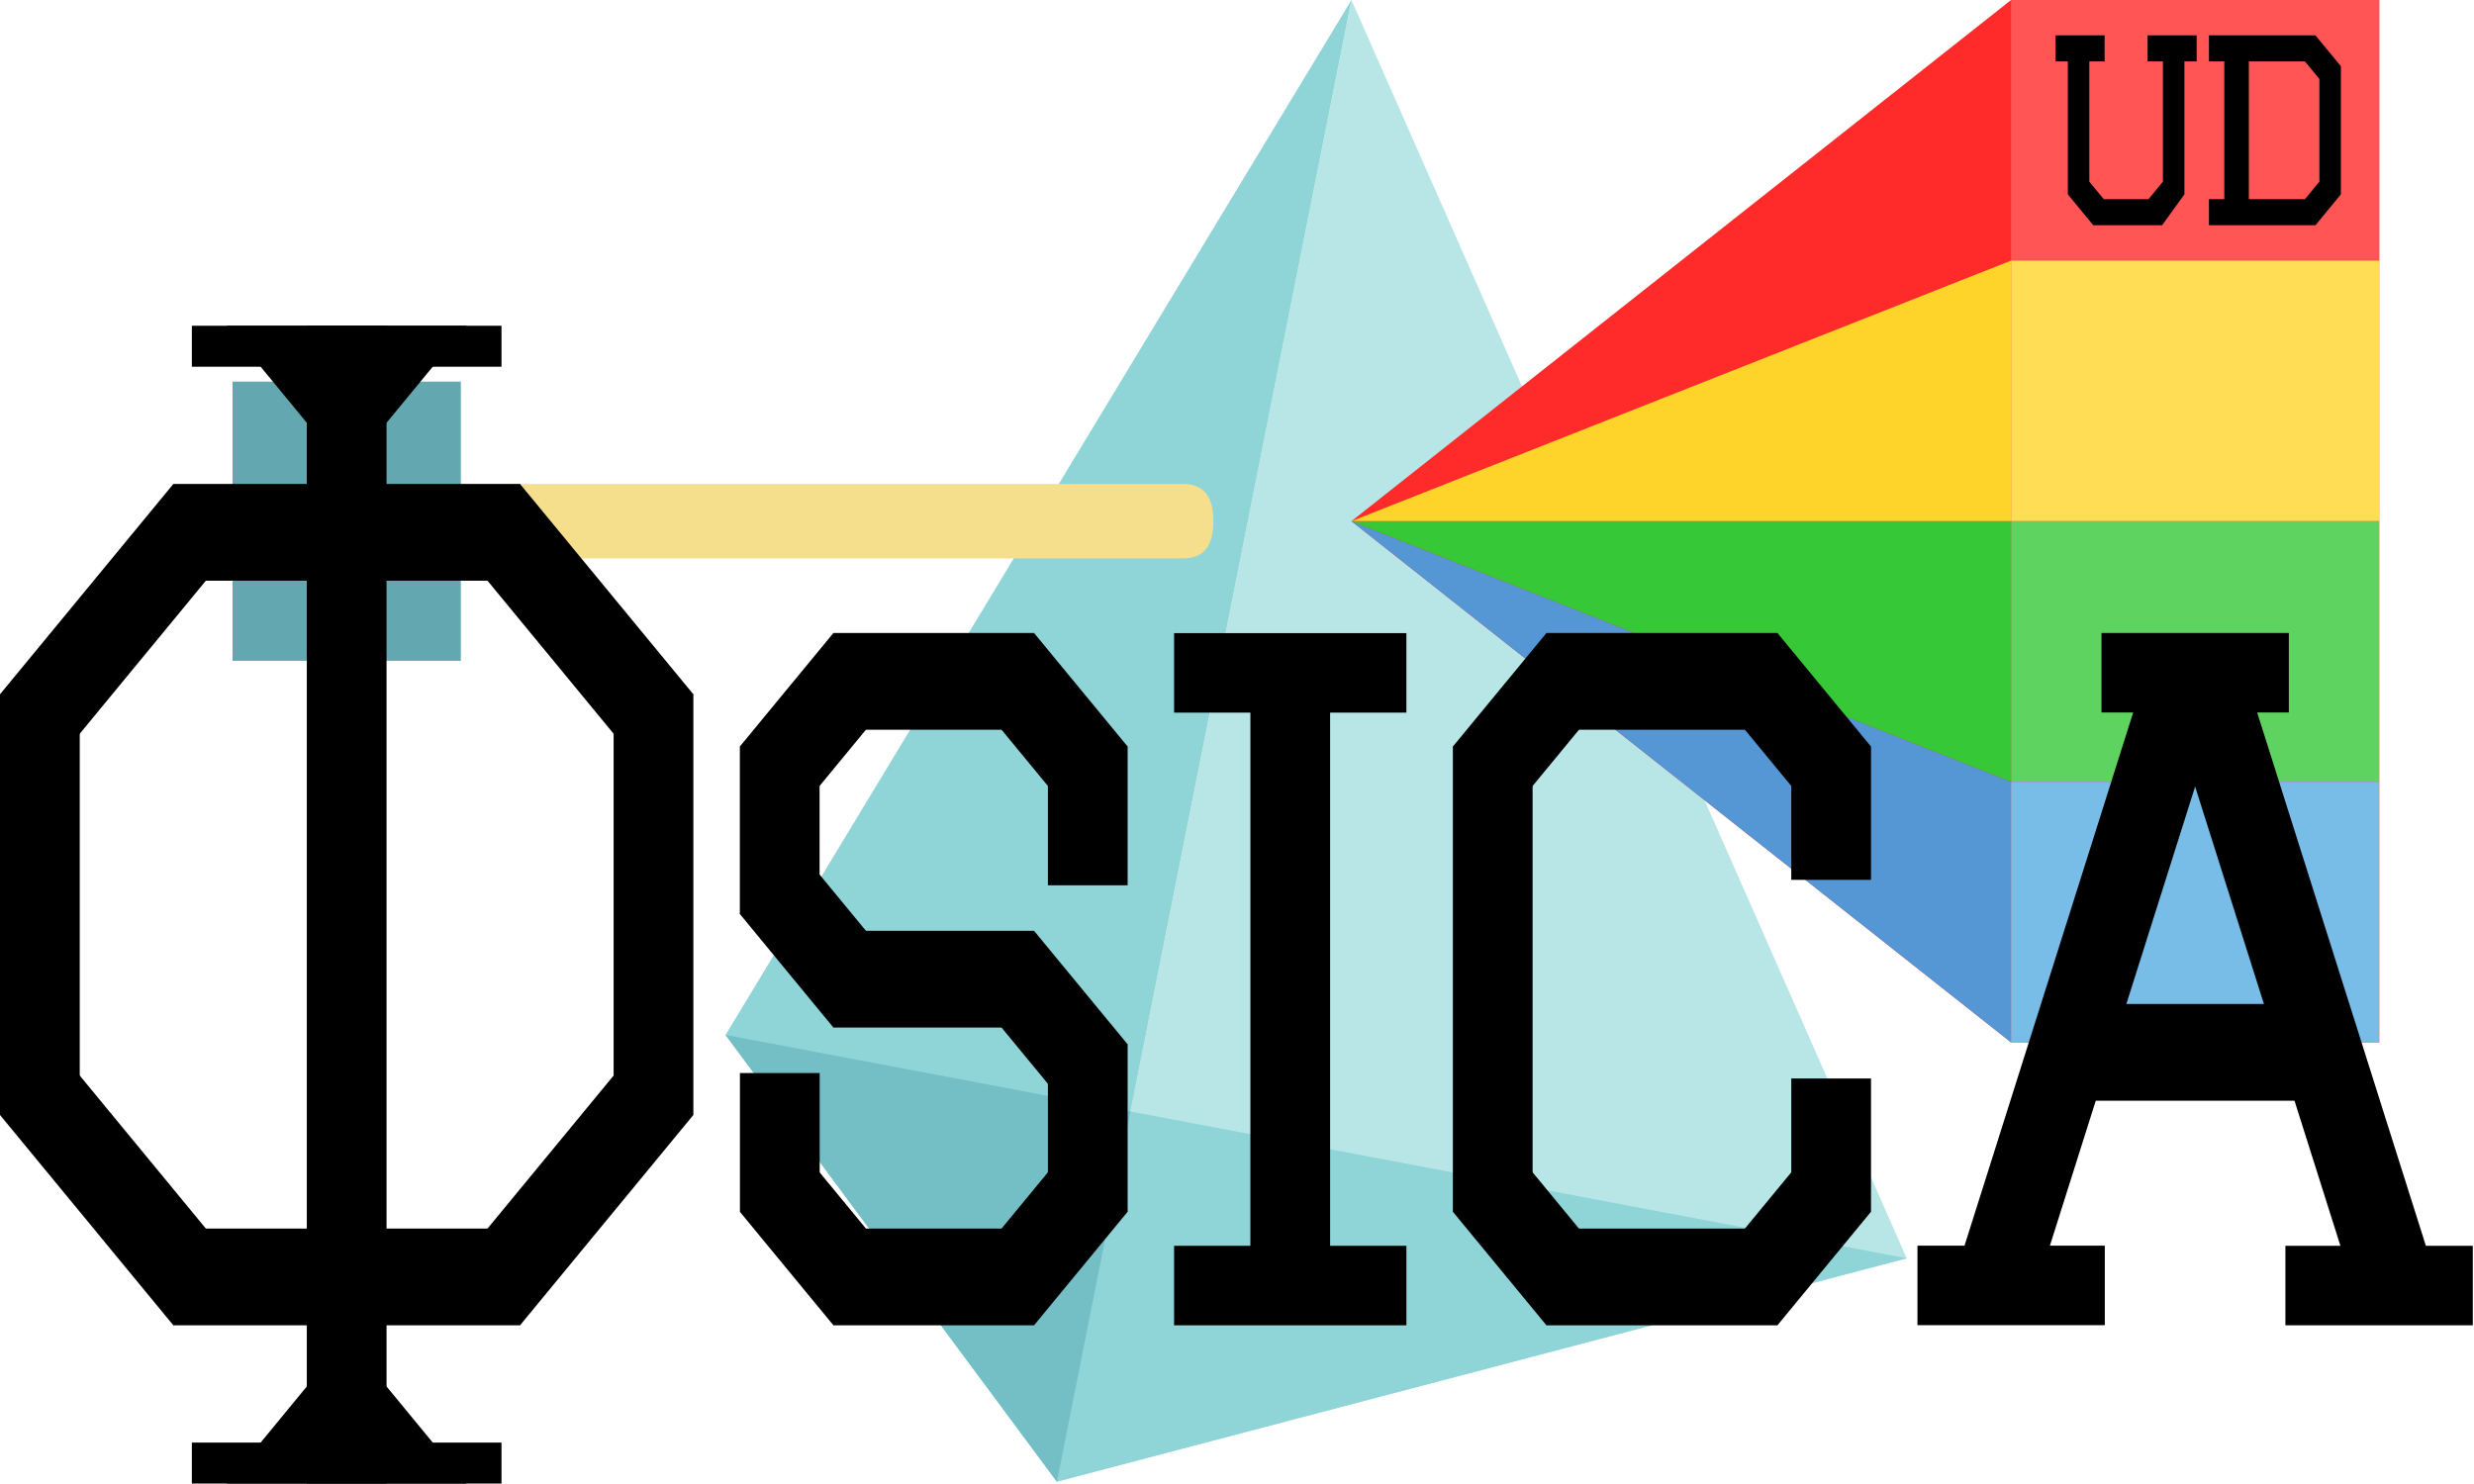
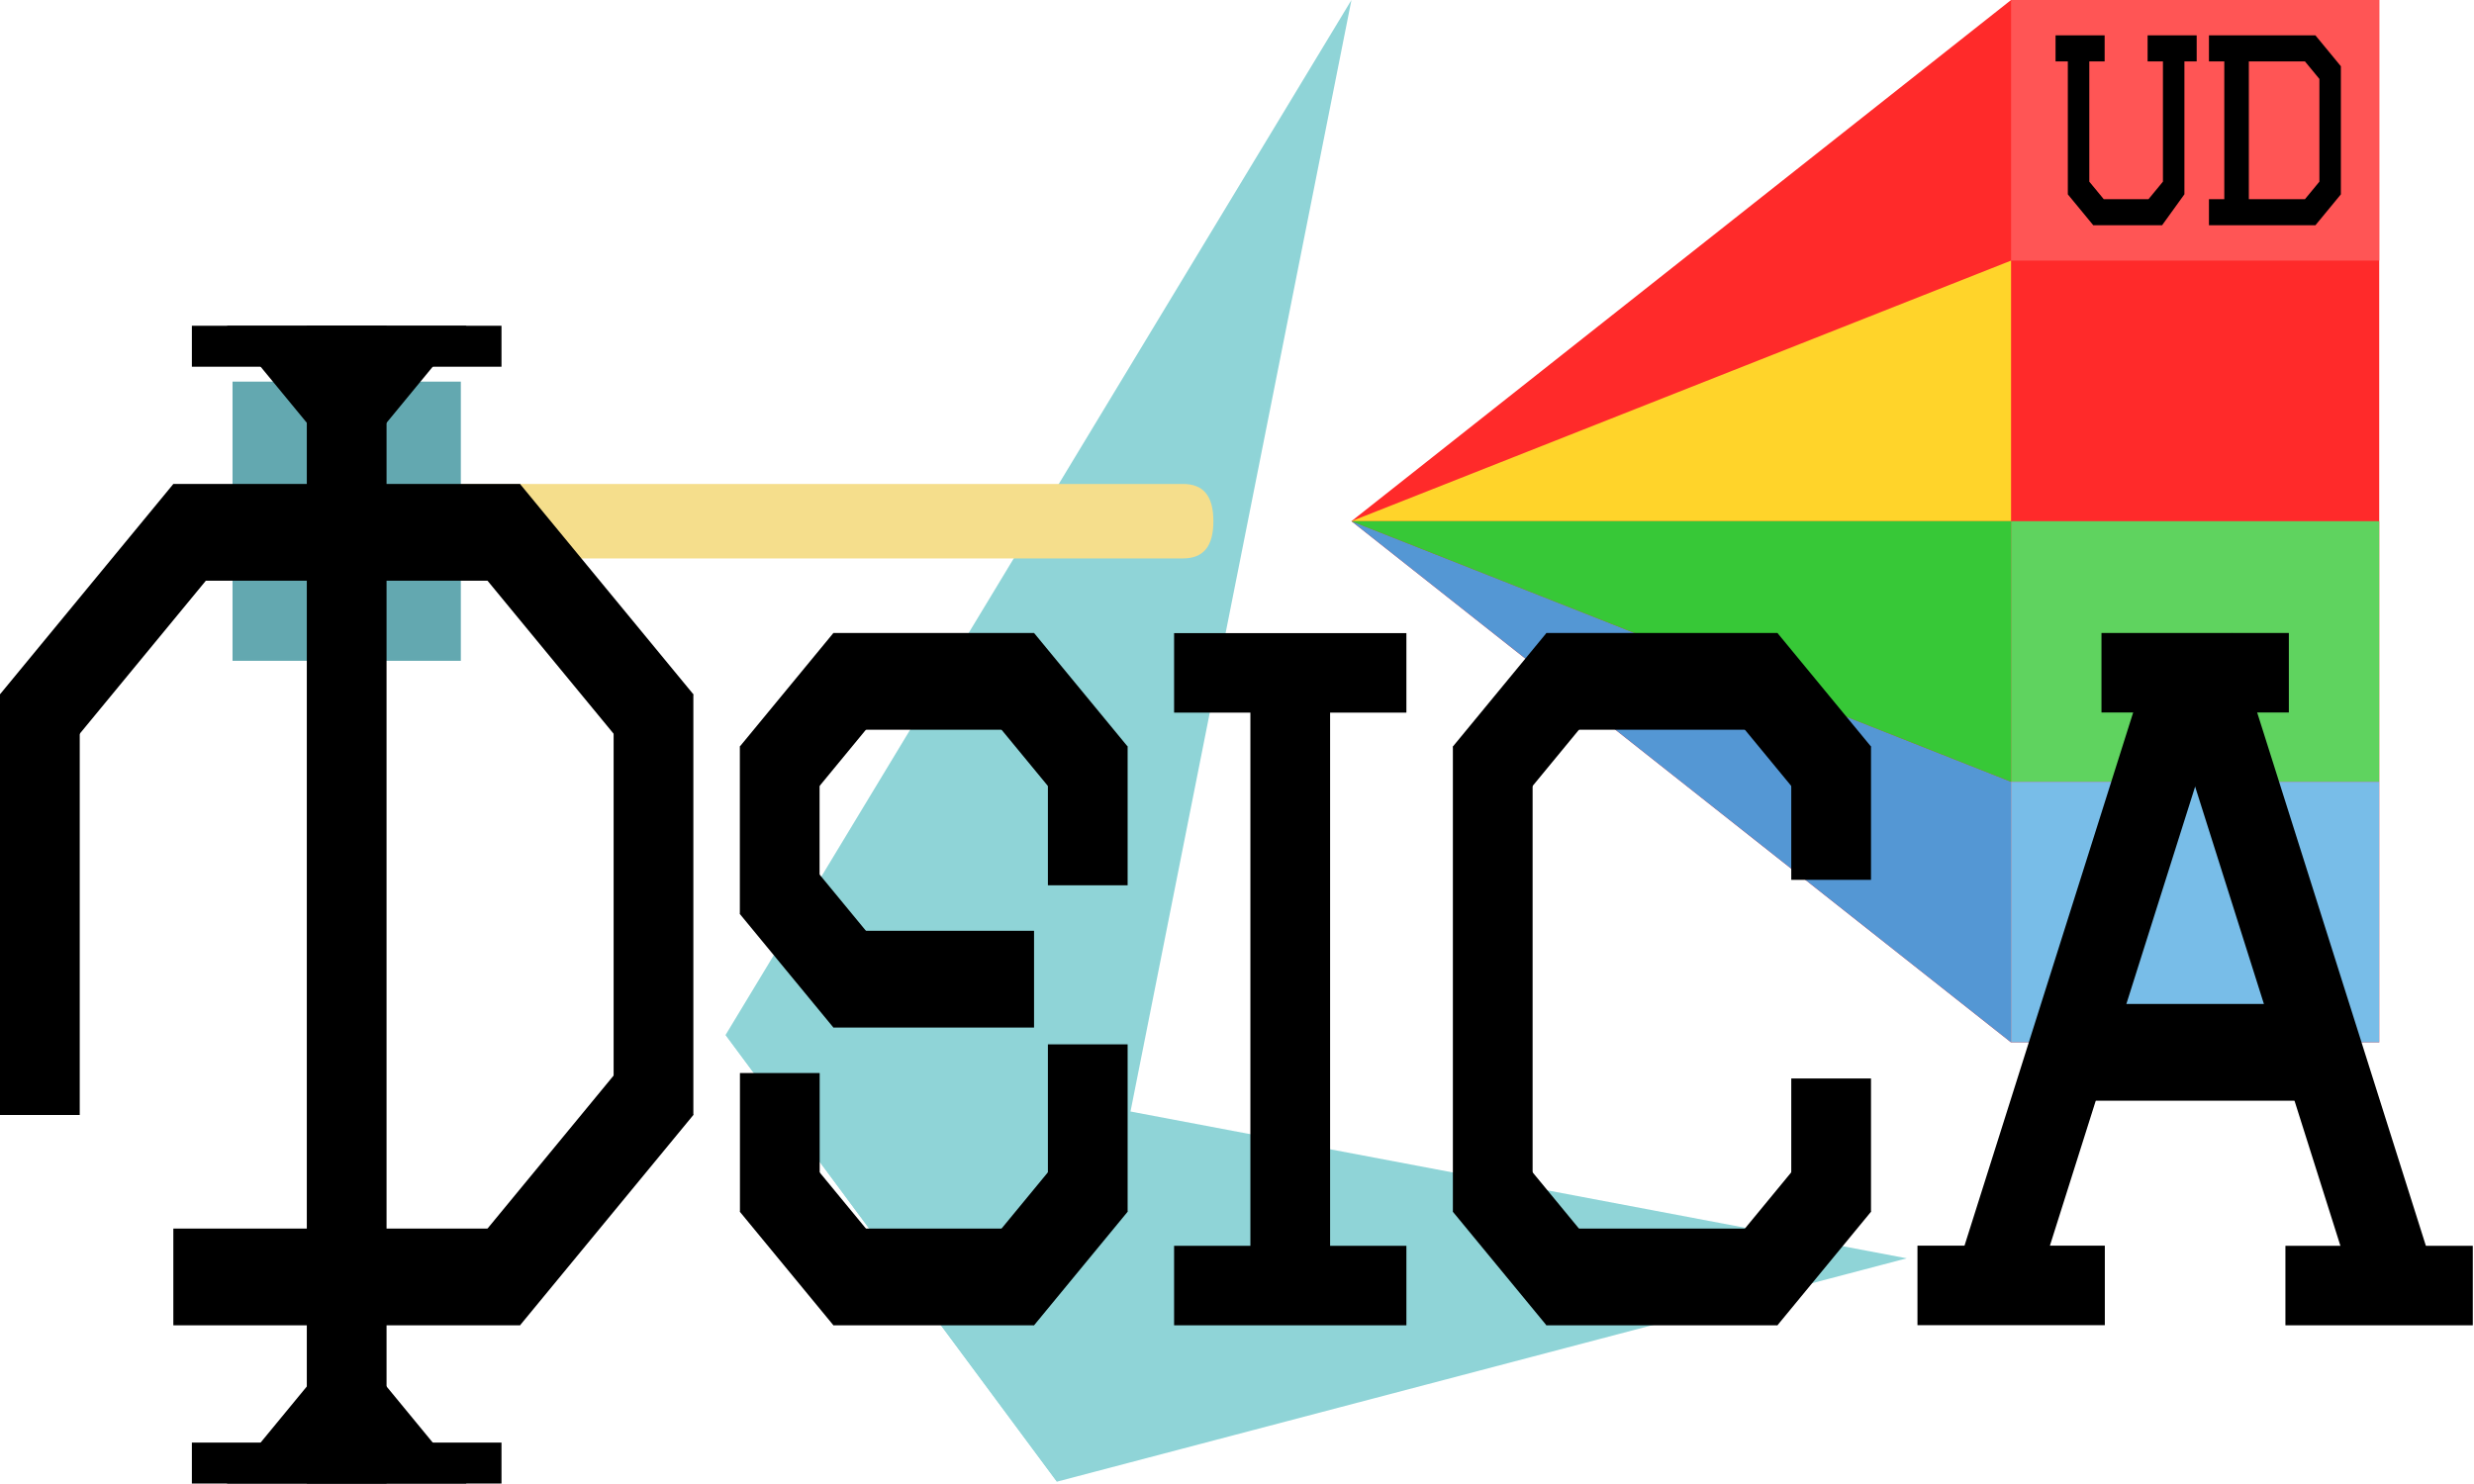
<svg xmlns="http://www.w3.org/2000/svg" xmlns:ns1="http://sodipodi.sourceforge.net/DTD/sodipodi-0.dtd" xmlns:ns2="http://www.inkscape.org/namespaces/inkscape" version="1.1" id="svg2" xml:space="preserve" width="1000" height="600" viewBox="0 0 1000 600" ns1:docname="phisica.svg" ns2:version="1.1.2 (0a00cf5339, 2022-02-04)">
  <defs id="defs6">
    <clipPath clipPathUnits="userSpaceOnUse" id="clipPath18">
      <path d="m 343.996,0 h 278 v 397.703 h -278 z" id="path16" />
    </clipPath>
    <clipPath clipPathUnits="userSpaceOnUse" id="clipPath28">
      <path d="M 0,0 H 806 V 399 H 0 Z" id="path26" />
    </clipPath>
    <clipPath clipPathUnits="userSpaceOnUse" id="clipPath40">
      <path d="m 235.996,277 h 386 v 120.703 h -386 z" id="path38" />
    </clipPath>
    <clipPath clipPathUnits="userSpaceOnUse" id="clipPath50">
      <path d="M 0,0 H 806 V 399 H 0 Z" id="path48" />
    </clipPath>
    <clipPath clipPathUnits="userSpaceOnUse" id="clipPath62">
      <path d="m 235.996,0 h 205 v 397.602 h -205 z" id="path60" />
    </clipPath>
    <clipPath clipPathUnits="userSpaceOnUse" id="clipPath72">
      <path d="M 0,0 H 806 V 399 H 0 Z" id="path70" />
    </clipPath>
    <clipPath clipPathUnits="userSpaceOnUse" id="clipPath84">
      <path d="m 235.996,277 h 133 v 120.703 h -133 z" id="path82" />
    </clipPath>
    <clipPath clipPathUnits="userSpaceOnUse" id="clipPath94">
      <path d="M 0,0 H 806 V 399 H 0 Z" id="path92" />
    </clipPath>
    <clipPath clipPathUnits="userSpaceOnUse" id="clipPath110">
      <path d="m 75.152,101.621 h 75.344 v 78.297 H 75.152 Z" id="path108" />
    </clipPath>
    <clipPath clipPathUnits="userSpaceOnUse" id="clipPath120">
      <path d="M 0,0 H 806 V 399 H 0 Z" id="path118" />
    </clipPath>
    <clipPath clipPathUnits="userSpaceOnUse" id="clipPath132">
      <path d="M 437.199,0 H 775.476 V 289.988 H 437.199 Z" id="path130" />
    </clipPath>
    <clipPath clipPathUnits="userSpaceOnUse" id="clipPath142">
      <path d="M 0,0 H 806 V 399 H 0 Z" id="path140" />
    </clipPath>
    <clipPath clipPathUnits="userSpaceOnUse" id="clipPath154">
      <path d="M 652.309,0 H 776.192 V 72.371 H 652.309 Z" id="path152" />
    </clipPath>
    <clipPath clipPathUnits="userSpaceOnUse" id="clipPath164">
      <path d="M 0,0 H 806 V 399 H 0 Z" id="path162" />
    </clipPath>
    <clipPath clipPathUnits="userSpaceOnUse" id="clipPath176">
      <path d="m 317.004,67.238 h 339.273 v 75.527 H 317.004 Z" id="path174" />
    </clipPath>
    <clipPath clipPathUnits="userSpaceOnUse" id="clipPath186">
      <path d="M 0,0 H 806 V 399 H 0 Z" id="path184" />
    </clipPath>
    <clipPath clipPathUnits="userSpaceOnUse" id="clipPath198">
      <path d="m 651.598,64.895 h 123.879 v 75.527 H 651.598 Z" id="path196" />
    </clipPath>
    <clipPath clipPathUnits="userSpaceOnUse" id="clipPath208">
      <path d="M 0,0 H 806 V 399 H 0 Z" id="path206" />
    </clipPath>
    <clipPath clipPathUnits="userSpaceOnUse" id="clipPath224">
      <path d="m 651.598,137.625 h 123.879 v 75.527 H 651.598 Z" id="path222" />
    </clipPath>
    <clipPath clipPathUnits="userSpaceOnUse" id="clipPath234">
      <path d="M 0,0 H 806 V 399 H 0 Z" id="path232" />
    </clipPath>
    <clipPath clipPathUnits="userSpaceOnUse" id="clipPath250">
      <path d="m 655.008,209.844 h 123.883 v 75.527 H 655.008 Z" id="path248" />
    </clipPath>
    <clipPath clipPathUnits="userSpaceOnUse" id="clipPath260">
      <path d="M 0,0 H 806 V 399 H 0 Z" id="path258" />
    </clipPath>
  </defs>
  <ns1:namedview id="namedview4" pagecolor="#505050" bordercolor="#eeeeee" borderopacity="1" ns2:pageshadow="0" ns2:pageopacity="0" ns2:pagecheckerboard="0" showgrid="false" ns2:zoom="0.65791139" ns2:cx="519.82684" ns2:cy="328.31169" ns2:window-width="1366" ns2:window-height="700" ns2:window-x="0" ns2:window-y="0" ns2:window-maximized="1" ns2:current-layer="g8" fit-margin-top="0" fit-margin-left="0" fit-margin-right="0" fit-margin-bottom="0" />
  <g id="g8" ns2:groupmode="layer" ns2:label="phisica" transform="scale(1.333)">
    <g id="g10" />
    <g id="g12" transform="scale(0.931,1.13)">
      <g id="g14" clip-path="url(#clipPath18)">
        <g id="g20">
          <g id="g22">
            <g id="g24" clip-path="url(#clipPath28)">
              <g id="g30">
-                 <path d="M 621.035,337.75 344.242,397.703 440.168,0 Z" style="fill:#b8e6e6;fill-opacity:1;fill-rule:nonzero;stroke:none" id="path32" />
-               </g>
+                 </g>
            </g>
          </g>
        </g>
      </g>
    </g>
    <g id="g34" transform="scale(0.931,1.13)">
      <g id="g36" clip-path="url(#clipPath40)">
        <g id="g42">
          <g id="g44">
            <g id="g46" clip-path="url(#clipPath50)">
              <g id="g52">
                <path d="M 621.035,337.75 236.32,277.793 344.242,397.703 Z" style="fill:#8fd4d7;fill-opacity:1;fill-rule:nonzero;stroke:none" id="path54" />
              </g>
            </g>
          </g>
        </g>
      </g>
    </g>
    <g id="g56" transform="scale(0.931,1.13)">
      <g id="g58" clip-path="url(#clipPath62)">
        <g id="g64">
          <g id="g66">
            <g id="g68" clip-path="url(#clipPath72)">
              <g id="g74">
                <path d="M 344.242,397.703 C 236.32,277.793 236.32,277.793 236.32,277.793 L 440.168,0 344.242,397.703" style="fill:#8fd4d7;fill-opacity:1;fill-rule:nonzero;stroke:none" id="path76" />
              </g>
            </g>
          </g>
        </g>
      </g>
    </g>
    <g id="g78" transform="scale(0.931,1.13)">
      <g id="g80" clip-path="url(#clipPath84)">
        <g id="g86">
          <g id="g88">
            <g id="g90" clip-path="url(#clipPath94)">
              <g id="g96">
-                 <path d="m 236.32,277.789 107.922,119.91 23.969,-99.355 z" style="fill:#73bfc5;fill-opacity:1;fill-rule:nonzero;stroke:none" id="path98" />
-               </g>
+                 </g>
            </g>
          </g>
        </g>
      </g>
    </g>
    <g id="g100" transform="scale(0.931,1.13)">
      <path d="M 385.289,149.887 H 147.344 c -6.578,0 -9.914,-3.117 -9.914,-9.992 0,-6.872 3.336,-9.993 9.914,-9.993 h 237.945 c 6.574,0 9.914,3.121 9.914,9.993 0,6.875 -3.34,9.992 -9.914,9.992" style="fill:#f5de8c;fill-opacity:1;fill-rule:nonzero;stroke:none" id="path102" />
    </g>
    <g id="g104" transform="scale(0.931,1.13)">
      <g id="g106" clip-path="url(#clipPath110)">
        <g id="g112">
          <g id="g114">
            <g id="g116" clip-path="url(#clipPath120)">
              <g id="g122">
                <path d="m 75.734,102.426 h 74.359 v 74.941 H 75.734 Z" style="fill:#63a8b0;fill-opacity:1;fill-rule:nonzero;stroke:none" id="path124" />
              </g>
            </g>
          </g>
        </g>
      </g>
    </g>
    <g id="g126" transform="scale(0.931,1.13)">
      <g id="g128" clip-path="url(#clipPath132)">
        <g id="g134">
          <g id="g136">
            <g id="g138" clip-path="url(#clipPath142)">
              <g id="g144">
                <path d="M 440.168,139.895 655.008,0 h 119.91 V 279.793 H 655.008 L 440.168,139.895" style="fill:#ff2a2a;fill-opacity:1;fill-rule:nonzero;stroke:none" id="path146" />
              </g>
            </g>
          </g>
        </g>
      </g>
    </g>
    <g id="g148" transform="scale(0.931,1.13)">
      <g id="g150" clip-path="url(#clipPath154)">
        <g id="g156">
          <g id="g158">
            <g id="g160" clip-path="url(#clipPath164)">
              <g id="g166">
                <path d="M 774.918,69.949 H 655.008 V 0 h 119.91 v 29.977" style="fill:#ff5555;fill-opacity:1;fill-rule:nonzero;stroke:none" id="path168" />
              </g>
            </g>
          </g>
        </g>
      </g>
    </g>
    <g id="g170" transform="scale(0.931,1.13)">
      <g id="g172" clip-path="url(#clipPath176)">
        <g id="g178">
          <g id="g180">
            <g id="g182" clip-path="url(#clipPath186)">
              <g id="g188">
                <path d="M 655.008,139.895 H 440.168 L 655.008,69.949" style="fill:#ffd42a;fill-opacity:1;fill-rule:nonzero;stroke:none" id="path190" />
              </g>
            </g>
          </g>
        </g>
      </g>
    </g>
    <g id="g192" transform="scale(0.931,1.13)">
      <g id="g194" clip-path="url(#clipPath198)">
        <g id="g200">
          <g id="g202">
            <g id="g204" clip-path="url(#clipPath208)">
              <g id="g210">
-                 <path d="M 774.918,139.895 H 655.008 V 69.949 h 119.91 v 39.969" style="fill:#ffdd55;fill-opacity:1;fill-rule:nonzero;stroke:none" id="path212" />
-               </g>
+                 </g>
            </g>
          </g>
        </g>
      </g>
    </g>
    <g id="g214" transform="scale(0.931,1.13)">
      <path d="m 655.008,209.844 -214.84,-69.949 214.84,139.898 z" style="fill:#5497d4;fill-opacity:1;fill-rule:nonzero;stroke:none" id="path216" />
    </g>
    <g id="g218" transform="scale(0.931,1.13)">
      <g id="g220" clip-path="url(#clipPath224)">
        <g id="g226">
          <g id="g228">
            <g id="g230" clip-path="url(#clipPath234)">
              <g id="g236">
                <path d="m 774.918,209.844 h -119.91 v -69.949 h 119.91 v 39.972" style="fill:#5fd35f;fill-opacity:1;fill-rule:nonzero;stroke:none" id="path238" />
              </g>
            </g>
          </g>
        </g>
      </g>
    </g>
    <g id="g240" transform="scale(0.931,1.13)">
      <path d="m 655.008,139.895 v 69.949 l -214.84,-69.949 z" style="fill:#37c837;fill-opacity:1;fill-rule:nonzero;stroke:none" id="path242" />
    </g>
    <g id="g244" transform="scale(0.931,1.13)">
      <g id="g246" clip-path="url(#clipPath250)">
        <g id="g252">
          <g id="g254">
            <g id="g256" clip-path="url(#clipPath260)">
              <g id="g262">
                <path d="m 774.918,279.793 h -119.91 v -69.949 h 119.91 v 39.969" style="fill:#78bde8;fill-opacity:1;fill-rule:nonzero;stroke:none" id="path264" />
              </g>
            </g>
          </g>
        </g>
      </g>
    </g>
    <g id="g266" transform="scale(0.931,1.13)">
      <g id="g268">
        <path d="m 669.996,9.992 v 5.996 h 4 v 35.973 l 7.992,7.996 h 21.985 l 6.996,-7.996 V 15.988 h 3.996 V 9.992 h -14.988 v 5.996 h 4.996 v 32.977 l -4.996,4.996 h -14.989 l -4.996,-4.996 V 15.988 h 4.996 V 9.992 Z" style="fill:#000000;fill-opacity:1;fill-rule:nonzero;stroke:#000000;stroke-width:0.999;stroke-linecap:butt;stroke-linejoin:miter;stroke-miterlimit:4;stroke-dasharray:none;stroke-opacity:1" id="path270" />
      </g>
      <g id="g272">
        <path d="m 719.961,9.992 v 5.996 h 4.996 v 37.973 h -4.996 v 5.996 h 33.973 l 7.996,-7.996 V 17.988 l -7.996,-7.996 z m 11.992,5.996 h 18.985 l 4.996,4.996 v 27.981 l -4.996,4.996 h -18.985 z" style="fill:#000000;fill-opacity:1;fill-rule:nonzero;stroke:#000000;stroke-width:0.999;stroke-linecap:butt;stroke-linejoin:miter;stroke-miterlimit:4;stroke-dasharray:none;stroke-opacity:1" id="path274" />
      </g>
      <path d="m 503.684,169.902 h 75.223 v 25.969 h -75.223 z" style="fill:#000000;fill-opacity:1;fill-rule:evenodd;stroke:none" id="path276" />
      <path d="m 503.684,169.906 -30.477,30.473 18.281,18.277 30.473,-30.472 z" style="fill:#000000;fill-opacity:1;fill-rule:evenodd;stroke:none" id="path278" />
      <path d="m 591.105,306.98 -30.476,30.477 18.277,18.277 30.477,-30.472 z" style="fill:#000000;fill-opacity:1;fill-rule:evenodd;stroke:none" id="path280" />
      <path d="m 491.484,306.98 30.477,30.477 -18.281,18.277 -30.473,-30.472 z" style="fill:#000000;fill-opacity:1;fill-rule:evenodd;stroke:none" id="path282" />
      <path d="m 578.91,169.902 30.473,30.477 -18.278,18.277 -30.476,-30.472 z" style="fill:#000000;fill-opacity:1;fill-rule:evenodd;stroke:none" id="path284" />
      <path d="m 503.684,329.77 h 75.223 v 25.965 h -75.223 z" style="fill:#000000;fill-opacity:1;fill-rule:evenodd;stroke:none" id="path286" />
      <path d="m 473.207,200.379 h 25.965 v 124.883 h -25.965 z" style="fill:#000000;fill-opacity:1;fill-rule:evenodd;stroke:none" id="path288" />
      <path d="m 583.418,289.48 h 25.969 v 35.781 h -25.969 z" style="fill:#000000;fill-opacity:1;fill-rule:evenodd;stroke:none" id="path290" />
      <path d="m 583.418,200.379 h 25.969 v 35.785 h -25.969 z" style="fill:#000000;fill-opacity:1;fill-rule:evenodd;stroke:none" id="path292" />
      <path d="m 639.676,334.797 63.285,-164.863 24.242,9.304 -63.285,164.864 z" style="fill:#000000;fill-opacity:1;fill-rule:evenodd;stroke:none" id="path294" />
      <path d="m 790.266,334.793 -63.293,-164.891 -24.266,9.313 63.297,164.89 z" style="fill:#000000;fill-opacity:1;fill-rule:evenodd;stroke:none" id="path296" />
      <path d="m 677.359,269.477 h 75.223 v 25.969 h -75.223 z" style="fill:#000000;fill-opacity:1;fill-rule:evenodd;stroke:none" id="path298" />
      <path d="m 744.367,334.395 h 61.023 v 21.34 h -61.023 z" style="fill:#000000;fill-opacity:1;fill-rule:evenodd;stroke:none" id="path300" />
      <path d="m 624.523,334.355 h 61.023 v 21.344 h -61.023 z" style="fill:#000000;fill-opacity:1;fill-rule:evenodd;stroke:none" id="path302" />
      <path d="m 684.457,169.902 h 61.027 v 21.34 h -61.027 z" style="fill:#000000;fill-opacity:1;fill-rule:evenodd;stroke:none" id="path304" />
      <path d="m 407.254,176.133 h 25.965 v 167.523 h -25.965 z" style="fill:#000000;fill-opacity:1;fill-rule:evenodd;stroke:none" id="path306" />
      <path d="m 382.406,169.941 h 75.66 v 21.34 h -75.66 z" style="fill:#000000;fill-opacity:1;fill-rule:evenodd;stroke:none" id="path308" />
      <path d="m 382.406,334.395 h 75.66 v 21.34 h -75.66 z" style="fill:#000000;fill-opacity:1;fill-rule:evenodd;stroke:none" id="path310" />
      <path d="m 271.438,249.84 h 65.352 v 25.969 h -65.352 z" style="fill:#000000;fill-opacity:1;fill-rule:evenodd;stroke:none" id="path312" />
      <path d="m 336.793,169.902 30.477,30.477 -18.282,18.277 -30.472,-30.472 z" style="fill:#000000;fill-opacity:1;fill-rule:evenodd;stroke:none" id="path314" />
      <path d="m 240.969,200.375 h 25.969 v 44.961 h -25.969 z" style="fill:#000000;fill-opacity:1;fill-rule:evenodd;stroke:none" id="path316" />
      <path d="m 271.441,169.902 -30.472,30.473 18.277,18.281 30.473,-30.476 z" style="fill:#000000;fill-opacity:1;fill-rule:evenodd;stroke:none" id="path318" />
      <path d="m 259.246,227.051 30.477,30.476 -18.282,18.278 -30.472,-30.473 z" style="fill:#000000;fill-opacity:1;fill-rule:evenodd;stroke:none" id="path320" />
      <path d="m 341.301,200.375 h 25.969 v 37.25 h -25.969 z" style="fill:#000000;fill-opacity:1;fill-rule:evenodd;stroke:none" id="path322" />
      <path d="m 241,288.02 h 25.969 v 37.25 H 241 Z" style="fill:#000000;fill-opacity:1;fill-rule:evenodd;stroke:none" id="path324" />
      <path d="m 341.301,280.32 h 25.969 v 44.938 h -25.969 z" style="fill:#000000;fill-opacity:1;fill-rule:evenodd;stroke:none" id="path326" />
-       <path d="m 336.793,249.844 30.477,30.472 -18.282,18.282 -30.472,-30.477 z" style="fill:#000000;fill-opacity:1;fill-rule:evenodd;stroke:none" id="path328" />
      <path d="m 348.988,306.98 -30.476,30.477 18.281,18.277 30.473,-30.476 z" style="fill:#000000;fill-opacity:1;fill-rule:evenodd;stroke:none" id="path330" />
      <path d="m 271.438,169.902 h 65.352 v 25.969 h -65.352 z" style="fill:#000000;fill-opacity:1;fill-rule:evenodd;stroke:none" id="path332" />
      <path d="m 271.438,329.77 h 65.352 v 25.965 h -65.352 z" style="fill:#000000;fill-opacity:1;fill-rule:evenodd;stroke:none" id="path334" />
      <path d="m 259.254,306.98 30.473,30.477 -18.278,18.277 -30.476,-30.476 z" style="fill:#000000;fill-opacity:1;fill-rule:evenodd;stroke:none" id="path336" />
      <path d="m 56.457,129.902 h 112.914 v 25.969 H 56.457 Z" style="fill:#000000;fill-opacity:1;fill-rule:evenodd;stroke:none" id="path338" />
      <path d="m 56.457,329.77 h 112.914 v 25.965 H 56.457 Z" style="fill:#000000;fill-opacity:1;fill-rule:evenodd;stroke:none" id="path340" />
      <path d="m 199.859,186.363 h 25.969 v 112.914 h -25.969 z" style="fill:#000000;fill-opacity:1;fill-rule:evenodd;stroke:none" id="path342" />
      <path d="M 0,186.363 H 25.969 V 299.277 H 0 Z" style="fill:#000000;fill-opacity:1;fill-rule:evenodd;stroke:none" id="path344" />
      <path d="m 99.93,87.438 h 25.969 V 398.204 H 99.93 Z" style="fill:#000000;fill-opacity:1;fill-rule:evenodd;stroke:none" id="path346" />
      <path d="M 151.93,398.203 H 73.898 l 39.016,-39.047 z" style="fill:#000000;fill-opacity:1;fill-rule:evenodd;stroke:none" id="path348" />
      <path d="m 62.492,387.207 h 100.844 v 10.996 H 62.492 Z" style="fill:#000000;fill-opacity:1;fill-rule:evenodd;stroke:none" id="path350" />
      <path d="M 151.93,87.438 H 73.898 l 39.016,39.046 z" style="fill:#000000;fill-opacity:1;fill-rule:evenodd;stroke:none" id="path352" />
      <path d="M 62.492,87.438 H 163.336 V 98.434 H 62.492 Z" style="fill:#000000;fill-opacity:1;fill-rule:evenodd;stroke:none" id="path354" />
      <path d="m 169.371,129.906 56.457,56.457 -18.277,18.278 -56.457,-56.457 z" style="fill:#000000;fill-opacity:1;fill-rule:evenodd;stroke:none" id="path356" />
      <path d="M 169.371,355.734 225.828,299.277 207.551,281 151.094,337.453 Z" style="fill:#000000;fill-opacity:1;fill-rule:evenodd;stroke:none" id="path358" />
      <path d="M 56.457,129.906 0,186.363 18.277,204.641 74.734,148.184 Z" style="fill:#000000;fill-opacity:1;fill-rule:evenodd;stroke:none" id="path360" />
-       <path d="M 56.457,355.734 0,299.277 18.277,281 74.734,337.453 Z" style="fill:#000000;fill-opacity:1;fill-rule:evenodd;stroke:none" id="path362" />
    </g>
  </g>
</svg>